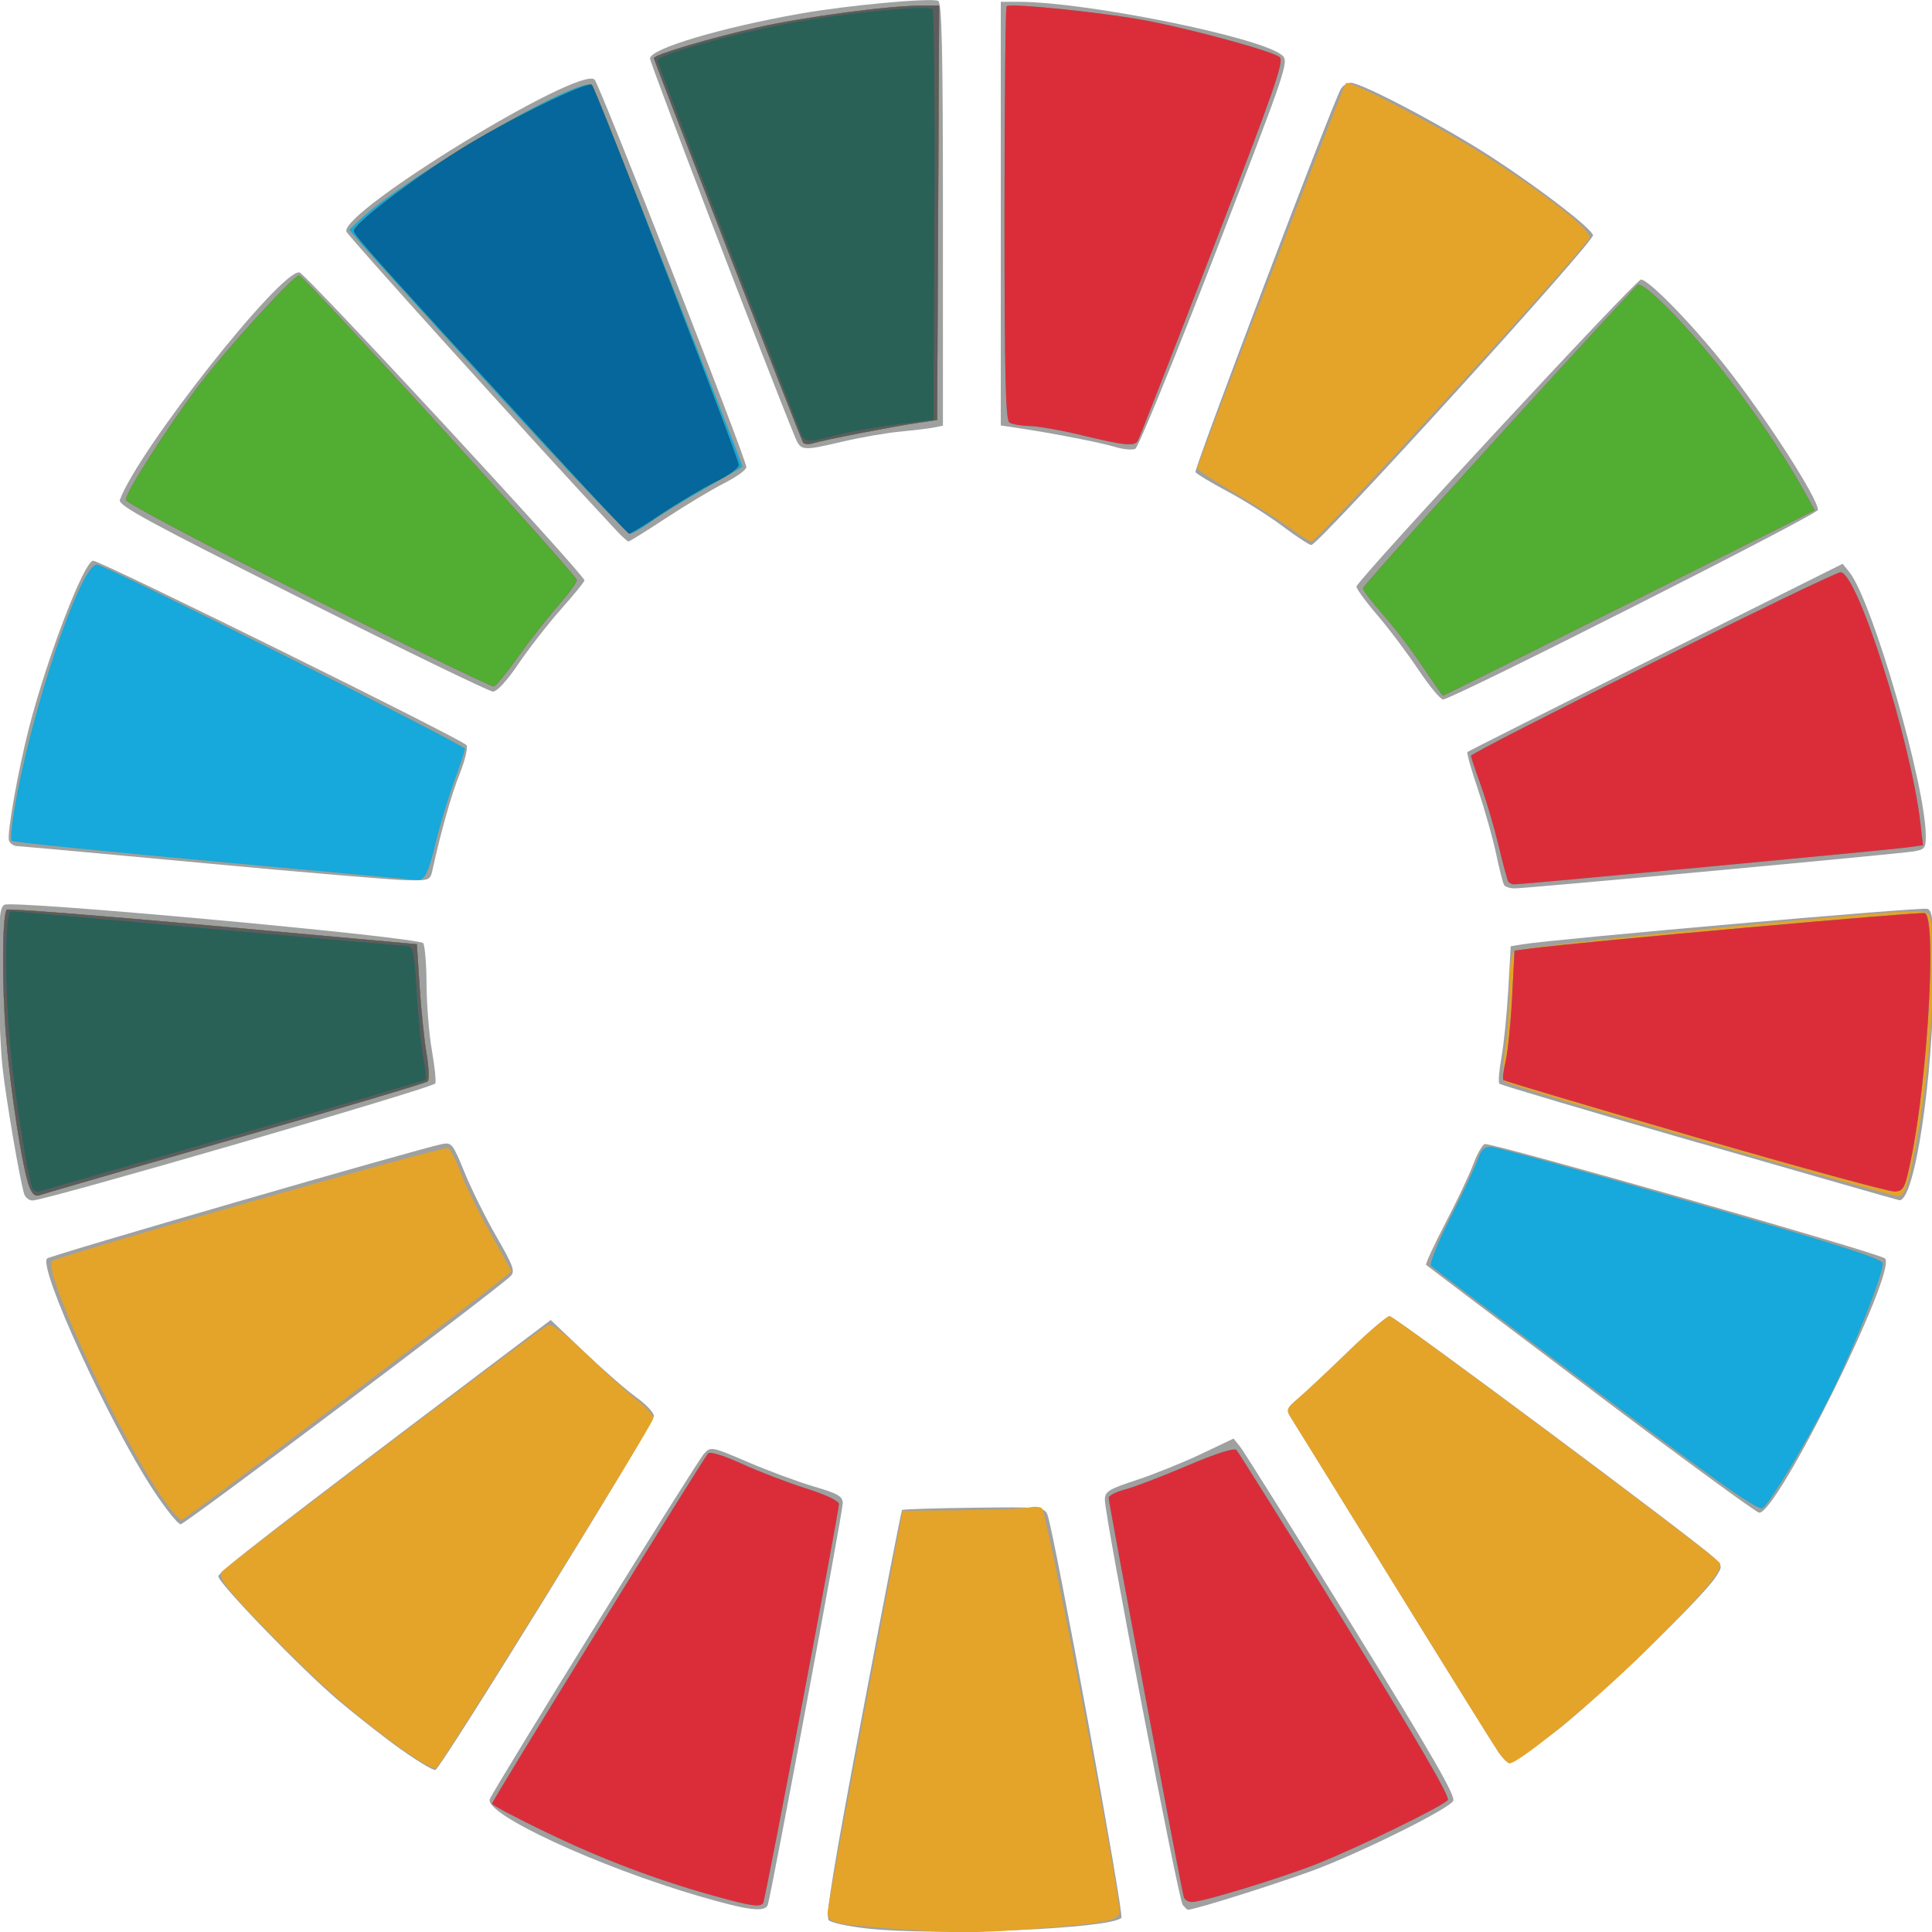
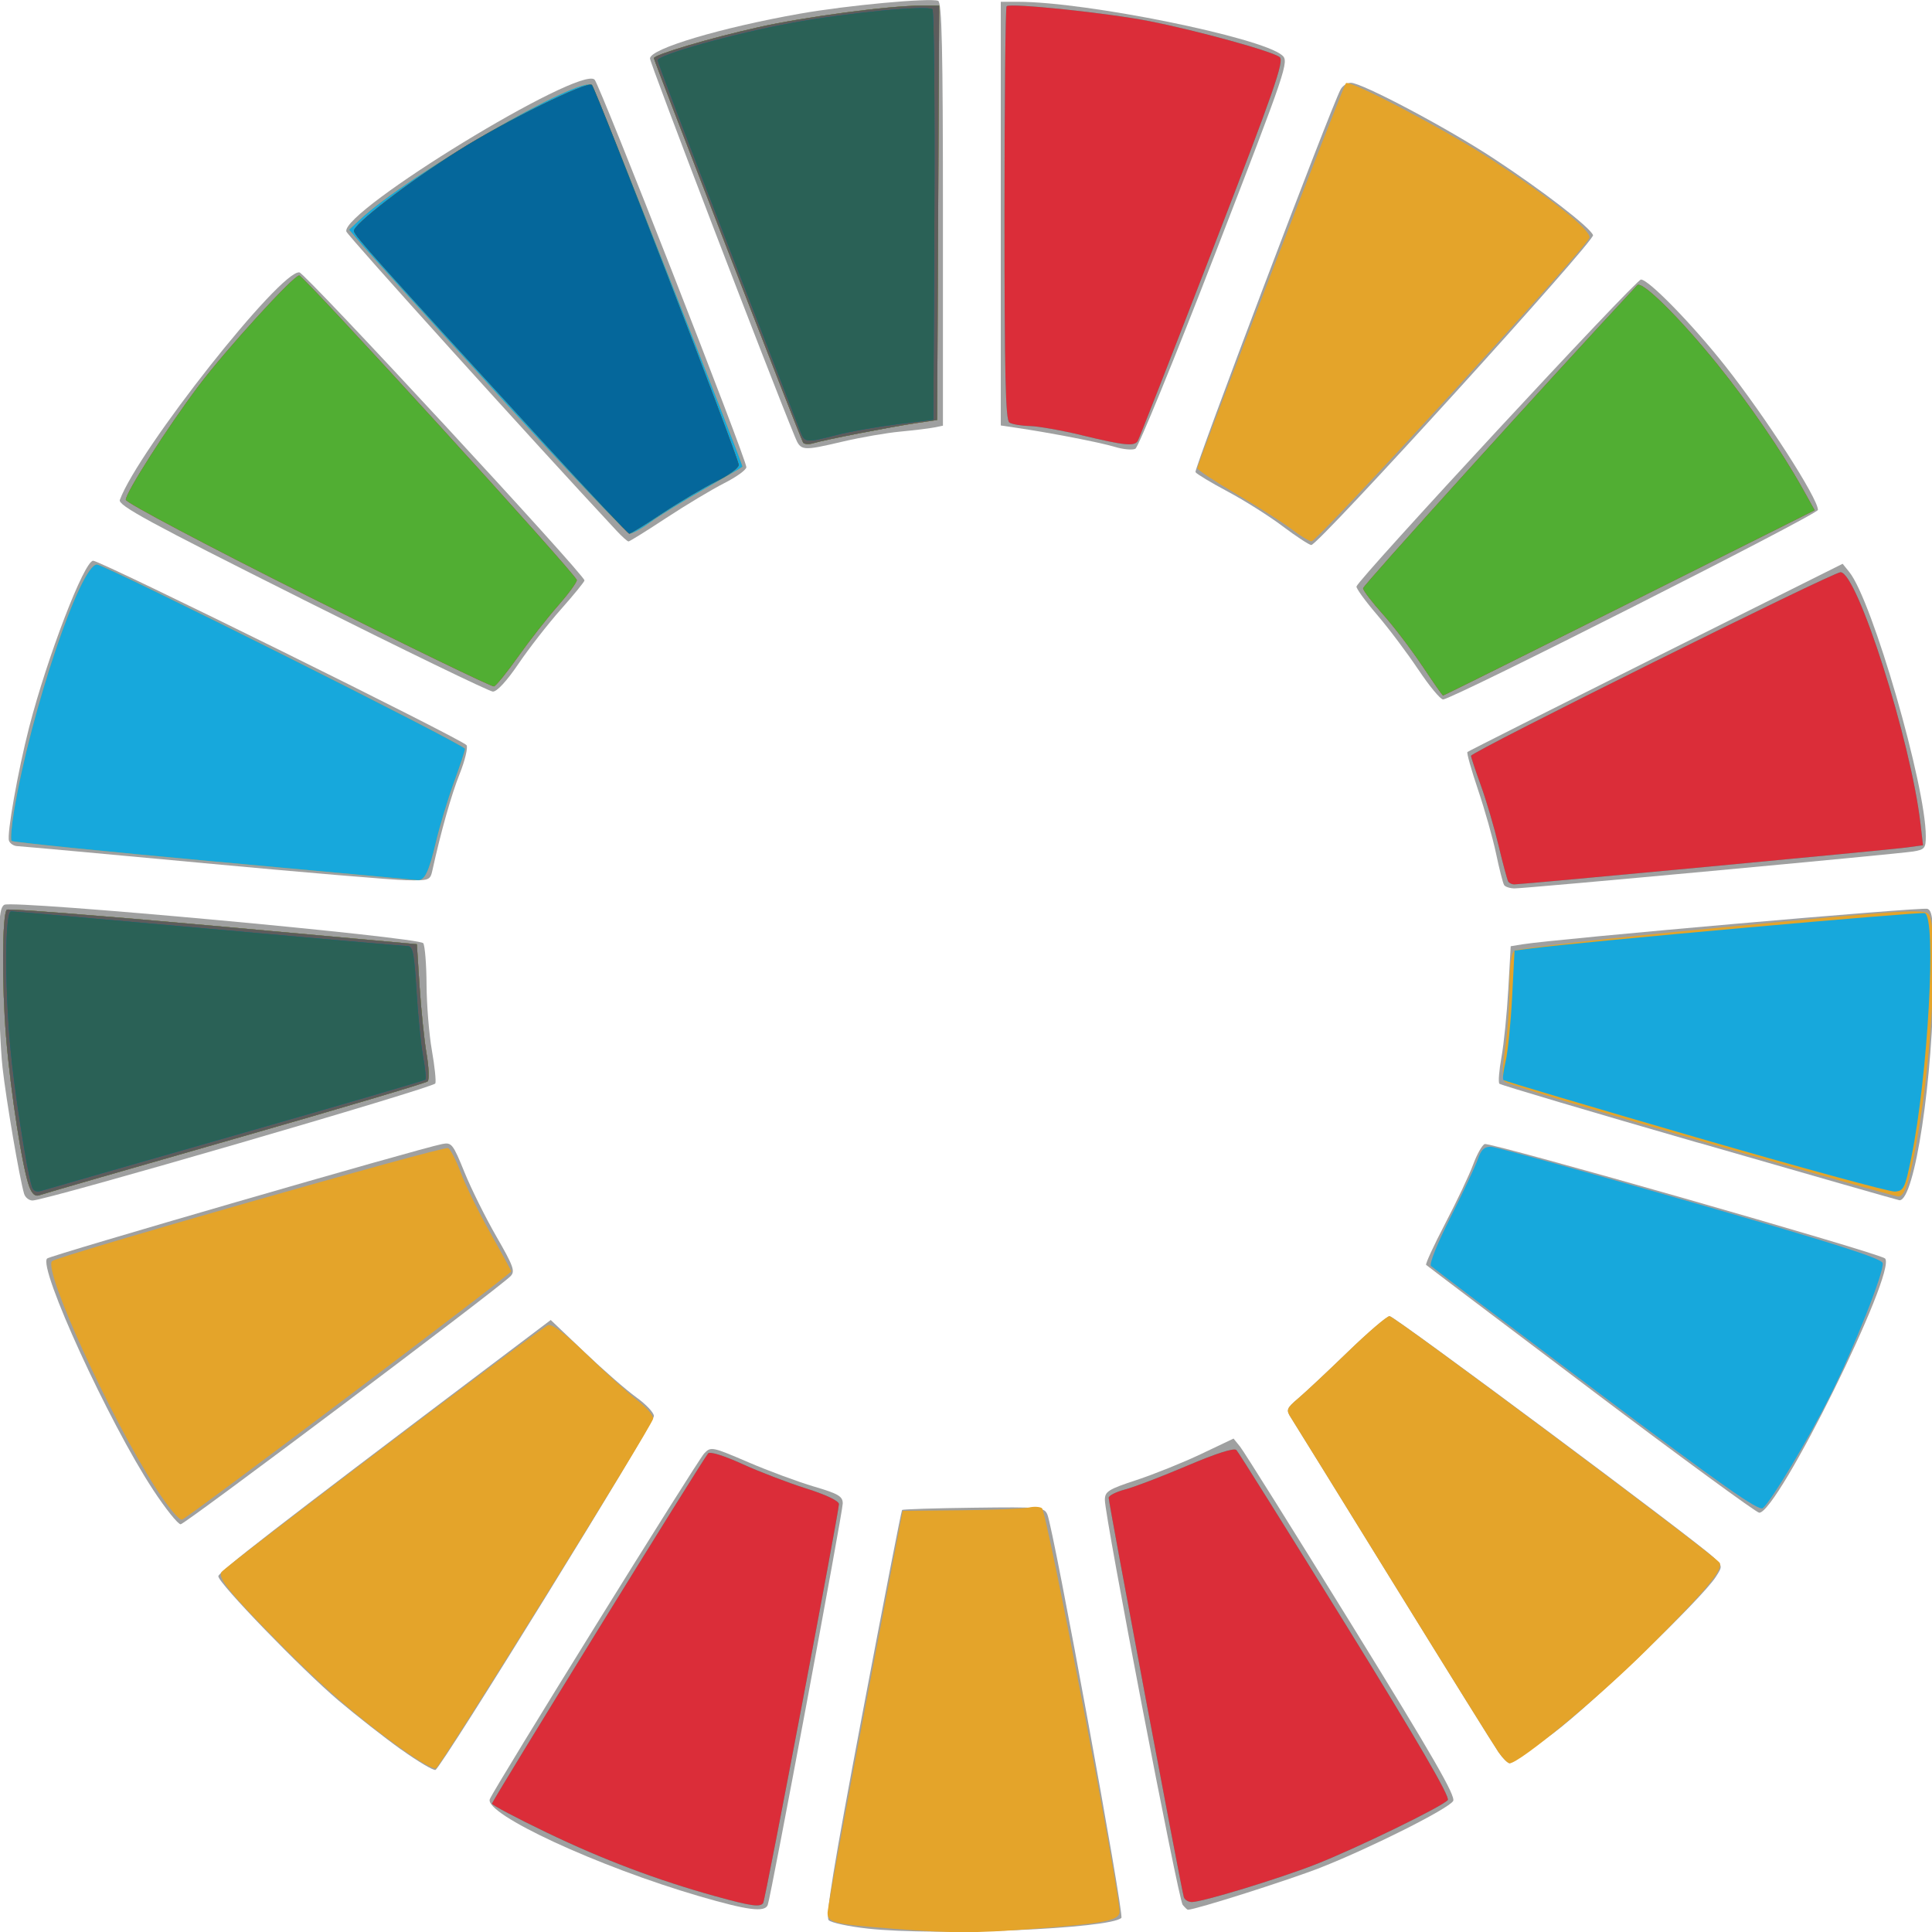
<svg xmlns="http://www.w3.org/2000/svg" preserveAspectRatio="xMidYMid slice" width="330px" height="330px" viewBox="0 0 157.468 157.231" version="1.1" id="svg2058">
  <defs id="defs2052" />
  <g id="layer1" transform="translate(-26.459,-43.125)">
    <g id="g146" transform="matrix(2.73,0,0,2.73,-198.485,-194.116)">
      <path id="path3039" d="m 108.31,144.394 c -0.569,-0.062 -1.094,-0.175 -1.166,-0.251 -0.1,-0.105 0.144,-1.598 1.007,-6.163 0.627,-3.314 1.158,-6.043 1.18,-6.066 0.022,-0.022 0.985,-0.053 2.138,-0.067 2.007,-0.025 2.102,-0.016 2.195,0.206 0.188,0.448 2.295,11.932 2.205,12.021 -0.329,0.325 -5.501,0.544 -7.56,0.32 z" style="fill:#9fa0a0;stroke-width:0.115" />
      <path id="path3037" d="m 103.294,143.431 c -3.04,-0.887 -6.422,-2.454 -6.252,-2.896 0.119,-0.309 6.176,-10.077 6.39,-10.305 0.198,-0.21 0.231,-0.204 1.312,0.26 0.61,0.262 1.494,0.589 1.964,0.727 0.726,0.214 0.855,0.29 0.855,0.503 0,0.262 -2.14,11.718 -2.236,11.969 -0.086,0.227 -0.592,0.162 -2.032,-0.258 z" style="fill:#9fa0a0;stroke-width:0.115" />
      <path id="path3035" d="m 117.696,143.686 c -0.126,-0.152 -2.319,-11.564 -2.319,-12.069 0,-0.255 0.1,-0.318 0.948,-0.597 0.521,-0.172 1.385,-0.52 1.918,-0.773 l 0.97,-0.461 0.196,0.242 c 0.108,0.133 1.606,2.524 3.329,5.314 2.418,3.913 3.108,5.112 3.021,5.249 -0.15,0.237 -2.443,1.389 -3.948,1.983 -0.923,0.364 -3.737,1.258 -3.959,1.258 -0.019,0 -0.089,-0.066 -0.156,-0.147 z" style="fill:#9fa0a0;stroke-width:0.115" />
      <path id="path3033" d="m 94.395,139.054 c -0.499,-0.357 -1.338,-1.014 -1.864,-1.46 -1.097,-0.929 -3.582,-3.498 -3.582,-3.703 0,-0.123 1.707,-1.446 7.968,-6.174 l 1.941,-1.466 1.014,0.965 c 0.558,0.531 1.25,1.135 1.538,1.341 0.288,0.207 0.524,0.458 0.524,0.558 0,0.218 -6.342,10.492 -6.512,10.548 -0.065,0.022 -0.527,-0.253 -1.026,-0.61 z" style="fill:#9fa0a0;stroke-width:0.115" />
      <path id="path3031" d="m 127.121,139.15 c -0.121,-0.174 -1.53,-2.436 -3.129,-5.027 -1.6,-2.591 -2.981,-4.824 -3.07,-4.962 -0.149,-0.231 -0.131,-0.276 0.22,-0.575 0.21,-0.178 0.876,-0.802 1.48,-1.387 0.604,-0.585 1.165,-1.063 1.246,-1.063 0.147,0 9.125,6.687 9.652,7.189 0.274,0.261 0.274,0.268 0.067,0.588 -0.427,0.657 -3.713,3.815 -4.858,4.67 -0.65,0.485 -1.229,0.882 -1.285,0.882 -0.056,0 -0.202,-0.142 -0.323,-0.316 z" style="fill:#9fa0a0;stroke-width:0.115" />
      <path id="path3029" d="m 87,131.306 c -1.315,-2.003 -3.43,-6.619 -3.155,-6.888 0.095,-0.093 11.046,-3.266 11.774,-3.412 0.284,-0.057 0.324,-0.007 0.668,0.841 0.201,0.496 0.63,1.358 0.952,1.917 0.51,0.885 0.564,1.037 0.42,1.182 -0.392,0.392 -9.701,7.392 -9.833,7.395 -0.08,0.001 -0.452,-0.464 -0.826,-1.034 z" style="fill:#9fa0a0;stroke-width:0.115" />
      <path id="path3027" d="m 129.871,128.327 c -2.677,-2.018 -4.889,-3.691 -4.917,-3.719 -0.027,-0.027 0.231,-0.586 0.573,-1.242 0.343,-0.656 0.716,-1.443 0.829,-1.75 0.113,-0.306 0.268,-0.581 0.344,-0.61 0.164,-0.063 11.78,3.256 11.934,3.41 0.371,0.37 -3.198,7.584 -3.75,7.581 -0.081,-5.8e-4 -2.338,-1.652 -5.015,-3.67 z" style="fill:#9fa0a0;stroke-width:0.115" />
      <path id="path3025" d="m 83.159,122.489 c -0.136,-0.455 -0.536,-2.8 -0.643,-3.763 -0.063,-0.569 -0.115,-1.872 -0.116,-2.896 -8.04e-4,-1.529 0.03,-1.879 0.17,-1.957 0.26,-0.145 12.374,0.967 12.488,1.146 0.05,0.079 0.095,0.636 0.098,1.236 0.004,0.6 0.075,1.479 0.158,1.953 0.084,0.474 0.13,0.92 0.104,0.991 -0.047,0.126 -11.622,3.49 -12.007,3.49 -0.106,0 -0.219,-0.09 -0.252,-0.201 z" style="fill:#9fa0a0;stroke-width:0.115" />
      <path id="path3023" d="m 133.098,120.977 c -3.24,-0.935 -5.922,-1.731 -5.96,-1.769 -0.038,-0.038 -0.01,-0.394 0.062,-0.793 0.072,-0.398 0.163,-1.305 0.203,-2.015 l 0.072,-1.291 0.356,-0.058 c 0.99,-0.16 11.913,-1.117 12.068,-1.057 0.154,0.059 0.181,0.346 0.181,1.944 0,3.049 -0.565,6.785 -1.019,6.743 -0.04,-0.004 -2.723,-0.772 -5.963,-1.707 z" style="fill:#9fa0a0;stroke-width:0.115" />
      <path id="path3021" d="m 127.277,113.281 c -0.035,-0.056 -0.142,-0.476 -0.238,-0.933 -0.096,-0.457 -0.339,-1.315 -0.539,-1.907 -0.2,-0.592 -0.342,-1.097 -0.315,-1.122 0.027,-0.025 2.555,-1.298 5.617,-2.829 l 5.568,-2.782 0.199,0.246 c 0.683,0.844 2.281,6.363 2.281,7.879 0,0.352 -0.037,0.397 -0.373,0.451 -0.483,0.077 -11.554,1.103 -11.886,1.101 -0.138,-5.7e-4 -0.28,-0.047 -0.315,-0.103 z" style="fill:#9fa0a0;stroke-width:0.115" />
      <path id="path3019" d="m 88.489,112.629 c -2.939,-0.274 -5.428,-0.5 -5.532,-0.504 -0.104,-0.003 -0.215,-0.075 -0.248,-0.159 -0.071,-0.186 0.265,-2.082 0.6,-3.383 0.542,-2.102 1.643,-4.966 1.909,-4.966 0.223,0 11.033,5.34 11.131,5.499 0.045,0.073 -0.047,0.456 -0.204,0.85 -0.247,0.618 -0.562,1.731 -0.812,2.872 -0.067,0.305 -0.093,0.316 -0.785,0.303 -0.394,-0.007 -3.12,-0.237 -6.059,-0.511 z" style="fill:#9fa0a0;stroke-width:0.115" />
      <path id="path3017" d="m 124.72,106.862 c -0.326,-0.49 -0.88,-1.227 -1.232,-1.637 -0.352,-0.411 -0.626,-0.789 -0.61,-0.841 0.078,-0.249 8.321,-9.142 8.479,-9.149 0.222,-0.009 1.529,1.331 2.512,2.574 1.205,1.524 2.765,3.946 2.765,4.293 0,0.136 -10.907,5.65 -11.175,5.65 -0.08,0 -0.412,-0.401 -0.738,-0.891 z" style="fill:#9fa0a0;stroke-width:0.115" />
      <path id="path3015" d="m 91.437,104.754 c -4.578,-2.294 -5.485,-2.788 -5.424,-2.951 0.55,-1.487 4.804,-6.874 5.354,-6.781 0.185,0.031 8.496,9.011 8.497,9.182 2.3e-4,0.038 -0.316,0.426 -0.702,0.862 -0.387,0.436 -0.957,1.168 -1.267,1.626 -0.346,0.51 -0.641,0.83 -0.762,0.826 -0.109,-0.004 -2.671,-1.247 -5.695,-2.762 z" style="fill:#9fa0a0;stroke-width:0.115" />
      <path id="path3013" d="m 120.674,102.587 c -0.404,-0.304 -1.14,-0.769 -1.635,-1.032 -0.495,-0.264 -0.927,-0.524 -0.961,-0.579 -0.053,-0.085 4.023,-10.836 4.325,-11.406 0.058,-0.111 0.196,-0.201 0.305,-0.201 0.333,0 2.875,1.347 4.263,2.259 1.451,0.954 2.869,2.047 2.959,2.283 0.064,0.167 -8.198,9.253 -8.4,9.238 -0.066,-0.005 -0.451,-0.257 -0.855,-0.561 z" style="fill:#9fa0a0;stroke-width:0.115" />
      <path id="path3011" d="m 100.823,102.726 c -2.457,-2.634 -8.033,-8.809 -8.059,-8.925 -0.138,-0.612 6.971,-4.958 7.402,-4.525 0.156,0.157 4.522,11.306 4.524,11.552 4.6e-4,0.078 -0.296,0.293 -0.66,0.477 -0.363,0.184 -1.14,0.65 -1.727,1.036 -0.586,0.386 -1.093,0.701 -1.126,0.701 -0.033,0 -0.192,-0.142 -0.354,-0.316 z" style="fill:#9fa0a0;stroke-width:0.115" />
      <path id="path3009" d="m 115.664,100.221 c -0.42,-0.129 -1.894,-0.415 -2.959,-0.572 l -0.431,-0.064 v -6.315 -6.315 h 0.522 c 2.027,0 7.236,1.056 7.865,1.594 0.211,0.181 0.148,0.367 -1.997,5.917 -1.218,3.152 -2.288,5.767 -2.378,5.813 -0.089,0.046 -0.369,0.019 -0.622,-0.059 z" style="fill:#9fa0a0;stroke-width:0.115" />
      <path id="path2089" d="m 106.133,99.911 c -0.77,-1.867 -4.316,-11.123 -4.316,-11.266 0,-0.29 2.102,-0.917 4.481,-1.338 1.384,-0.245 3.862,-0.475 4.108,-0.381 0.112,0.043 0.144,1.421 0.144,6.36 v 6.305 l -0.259,0.053 c -0.142,0.029 -0.595,0.084 -1.005,0.123 -0.411,0.038 -1.178,0.171 -1.704,0.294 -1.245,0.291 -1.269,0.289 -1.449,-0.149 z" style="fill:#9fa0a0;stroke-width:0.115" />
      <path id="path2891" d="m 109.057,144.397 c -1.763,-0.134 -1.955,-0.182 -1.946,-0.484 0.004,-0.139 0.509,-2.89 1.123,-6.113 l 1.115,-5.86 1.752,-0.017 c 0.964,-0.009 1.868,-0.046 2.01,-0.081 0.142,-0.035 0.317,-0.028 0.39,0.018 0.143,0.088 2.377,11.73 2.314,12.058 -0.047,0.243 -0.491,0.325 -2.602,0.485 -1.737,0.131 -2.376,0.131 -4.156,-0.005 z" style="fill:#e4a42a;stroke-width:0.115" />
      <path id="path2889" d="m 103.771,143.43 c -1.73,-0.479 -3.351,-1.091 -5.027,-1.897 -0.901,-0.433 -1.637,-0.822 -1.637,-0.864 0,-0.083 6.288,-10.273 6.444,-10.442 0.056,-0.061 0.475,0.069 1.009,0.313 0.502,0.229 1.357,0.558 1.901,0.73 0.608,0.192 0.988,0.374 0.988,0.47 0,0.234 -2.192,11.784 -2.257,11.888 -0.084,0.135 -0.352,0.098 -1.42,-0.198 z" style="fill:#e4a42a;stroke-width:0.115" />
      <path id="path2887" d="m 117.732,143.459 c -0.065,-0.185 -2.241,-11.748 -2.241,-11.907 0,-0.066 0.22,-0.178 0.488,-0.248 0.269,-0.07 1.1,-0.388 1.849,-0.707 0.864,-0.368 1.4,-0.539 1.47,-0.47 0.06,0.06 1.527,2.403 3.26,5.206 2.154,3.485 3.116,5.138 3.041,5.229 -0.161,0.194 -2.762,1.458 -3.96,1.925 -1.104,0.43 -3.358,1.115 -3.669,1.115 -0.103,0 -0.21,-0.065 -0.238,-0.144 z" style="fill:#e4a42a;stroke-width:0.115" />
      <path id="path2885" d="m 94.574,139.149 c -1.337,-0.939 -2.445,-1.887 -3.802,-3.258 -1.463,-1.477 -1.848,-1.951 -1.729,-2.126 0.113,-0.167 9.513,-7.274 9.731,-7.358 0.127,-0.049 0.492,0.228 1.183,0.897 0.55,0.532 1.221,1.14 1.493,1.35 0.272,0.211 0.479,0.454 0.46,0.541 -0.054,0.247 -6.34,10.368 -6.474,10.424 -0.066,0.028 -0.454,-0.184 -0.862,-0.471 z" style="fill:#e4a42a;stroke-width:0.115" />
      <path id="path2883" d="m 127.122,139.15 c -0.121,-0.174 -1.529,-2.436 -3.129,-5.027 -1.6,-2.591 -2.981,-4.824 -3.07,-4.962 -0.149,-0.231 -0.132,-0.276 0.22,-0.575 0.21,-0.178 0.876,-0.802 1.48,-1.387 0.604,-0.585 1.161,-1.063 1.237,-1.063 0.15,0 9.714,7.143 9.843,7.351 0.123,0.199 -0.42,0.848 -2.171,2.594 -1.422,1.417 -3.797,3.384 -4.087,3.384 -0.056,0 -0.201,-0.142 -0.322,-0.316 z" style="fill:#e4a42a;stroke-width:0.115" />
      <path id="path2881" d="m 87.063,131.227 c -1.351,-2.108 -3.338,-6.463 -3.071,-6.73 0.148,-0.148 11.644,-3.43 11.803,-3.37 0.069,0.026 0.242,0.359 0.384,0.738 0.142,0.38 0.538,1.187 0.88,1.794 0.342,0.607 0.621,1.121 0.621,1.142 0,0.081 -9.662,7.369 -9.813,7.402 -0.091,0.02 -0.429,-0.391 -0.805,-0.977 z" style="fill:#e4a42a;stroke-width:0.115" />
-       <path id="path2879" d="m 130.021,128.364 c -2.651,-1.993 -4.866,-3.668 -4.922,-3.723 -0.059,-0.057 0.188,-0.674 0.584,-1.457 0.377,-0.747 0.744,-1.525 0.814,-1.731 0.096,-0.28 0.194,-0.372 0.392,-0.366 0.145,0.004 2.824,0.744 5.952,1.645 4.266,1.229 5.697,1.684 5.723,1.823 0.049,0.255 -0.861,2.548 -1.582,3.984 -0.644,1.283 -1.741,3.114 -1.99,3.32 -0.119,0.099 -1.22,-0.675 -4.973,-3.496 z" style="fill:#e4a42a;stroke-width:0.115" />
+       <path id="path2879" d="m 130.021,128.364 z" style="fill:#e4a42a;stroke-width:0.115" />
      <path id="path2877" d="m 83.314,122.276 c -0.202,-0.533 -0.554,-2.795 -0.692,-4.456 -0.128,-1.542 -0.117,-3.663 0.021,-3.8 0.039,-0.039 2.805,0.177 6.147,0.479 l 6.077,0.55 0.082,1.264 c 0.045,0.695 0.138,1.595 0.207,1.999 0.069,0.404 0.084,0.775 0.033,0.825 -0.051,0.049 -2.636,0.818 -5.744,1.708 -3.108,0.89 -5.732,1.649 -5.83,1.686 -0.122,0.047 -0.216,-0.032 -0.301,-0.253 z" style="fill:#e4a42a;stroke-width:0.115" />
      <path id="path2875" d="m 133.148,120.914 c -3.149,-0.905 -5.78,-1.699 -5.847,-1.765 -0.084,-0.084 -0.081,-0.386 0.01,-0.995 0.071,-0.481 0.13,-1.305 0.13,-1.832 0,-0.635 0.049,-0.999 0.146,-1.079 0.081,-0.067 2.86,-0.379 6.176,-0.694 5.513,-0.524 6.042,-0.557 6.173,-0.388 0.295,0.38 0.114,4.077 -0.319,6.538 -0.258,1.467 -0.39,1.88 -0.598,1.869 -0.081,-0.004 -2.723,-0.748 -5.873,-1.653 z" style="fill:#e4a42a;stroke-width:0.115" />
      <path id="path2873" d="m 127.402,113.181 c -0.029,-0.047 -0.158,-0.526 -0.286,-1.063 -0.128,-0.537 -0.365,-1.345 -0.528,-1.795 -0.163,-0.45 -0.296,-0.851 -0.296,-0.89 0,-0.117 10.78,-5.473 11.015,-5.473 0.5,0 2.094,5.01 2.383,7.488 l 0.076,0.651 -0.503,0.068 c -0.513,0.07 -11.456,1.099 -11.683,1.099 -0.069,0 -0.149,-0.039 -0.178,-0.086 z" style="fill:#e4a42a;stroke-width:0.115" />
      <path id="path2871" d="m 88.802,112.58 c -3.272,-0.299 -5.979,-0.574 -6.015,-0.61 -0.037,-0.037 -0.003,-0.445 0.074,-0.907 0.493,-2.94 1.972,-7.333 2.47,-7.333 0.233,0 10.971,5.377 10.971,5.494 0,0.051 -0.149,0.503 -0.332,1.005 -0.182,0.502 -0.423,1.3 -0.535,1.774 -0.212,0.901 -0.339,1.159 -0.555,1.135 -0.071,-0.008 -2.807,-0.259 -6.078,-0.558 z" style="fill:#e4a42a;stroke-width:0.115" />
      <path id="path2869" d="m 124.835,106.746 c -0.326,-0.49 -0.855,-1.183 -1.176,-1.541 -0.321,-0.358 -0.584,-0.703 -0.584,-0.767 0,-0.085 5.497,-6.162 8.173,-9.034 0.136,-0.146 1.256,0.959 2.382,2.351 0.929,1.148 1.926,2.601 2.54,3.701 l 0.366,0.656 -5.523,2.762 c -3.038,1.519 -5.537,2.762 -5.554,2.762 -0.017,0 -0.297,-0.401 -0.623,-0.891 z" style="fill:#e4a42a;stroke-width:0.115" />
      <path id="path2867" d="m 91.62,104.672 c -3.023,-1.515 -5.429,-2.788 -5.429,-2.872 0,-0.218 1.238,-2.154 2.17,-3.395 0.803,-1.069 2.829,-3.292 2.999,-3.292 0.135,0 8.275,8.933 8.275,9.081 0,0.07 -0.258,0.421 -0.574,0.78 -0.316,0.359 -0.846,1.037 -1.178,1.505 -0.332,0.469 -0.655,0.866 -0.718,0.884 -0.063,0.017 -2.558,-1.193 -5.544,-2.69 z" style="fill:#e4a42a;stroke-width:0.115" />
      <path id="path2865" d="m 120.949,102.682 c -0.253,-0.194 -0.99,-0.663 -1.637,-1.043 -0.648,-0.38 -1.178,-0.732 -1.178,-0.781 0,-0.128 4.349,-11.397 4.43,-11.477 0.111,-0.111 3.018,1.417 4.361,2.293 1.781,1.161 2.931,2.078 2.899,2.31 -0.032,0.236 -8.107,9.059 -8.286,9.054 -0.07,-0.002 -0.335,-0.162 -0.588,-0.356 z" style="fill:#e4a42a;stroke-width:0.115" />
      <path id="path2863" d="m 97.336,98.722 c -2.054,-2.248 -3.904,-4.287 -4.111,-4.53 l -0.377,-0.443 0.319,-0.298 c 1.415,-1.321 6.611,-4.33 6.928,-4.013 0.08,0.08 4.479,11.253 4.479,11.376 0,0.011 -0.504,0.305 -1.12,0.655 -0.616,0.349 -1.34,0.794 -1.608,0.989 -0.268,0.195 -0.552,0.353 -0.632,0.353 -0.08,-4.5e-4 -1.825,-1.84 -3.879,-4.088 z" style="fill:#e4a42a;stroke-width:0.115" />
      <path id="path2861" d="m 106.381,100.092 c -0.082,-0.133 -4.448,-11.379 -4.448,-11.457 0,-0.103 1.69,-0.603 3.11,-0.921 1.384,-0.31 3.903,-0.645 4.847,-0.645 h 0.547 l -0.03,6.176 -0.03,6.176 -0.632,0.094 c -0.76,0.113 -2.718,0.496 -3.061,0.599 -0.135,0.041 -0.272,0.031 -0.305,-0.022 z" style="fill:#e4a42a;stroke-width:0.115" />
      <path id="path2087" d="m 114.687,99.875 c -0.6,-0.145 -1.298,-0.268 -1.551,-0.274 -0.253,-0.006 -0.525,-0.052 -0.605,-0.103 -0.115,-0.073 -0.146,-1.397 -0.146,-6.22 0,-3.37 0.028,-6.156 0.063,-6.191 0.103,-0.103 3.011,0.2 4.243,0.443 1.44,0.283 3.675,0.899 3.896,1.073 0.143,0.113 -0.154,0.966 -1.993,5.727 -1.189,3.077 -2.195,5.65 -2.237,5.717 -0.103,0.166 -0.397,0.136 -1.67,-0.171 z" style="fill:#e4a42a;stroke-width:0.115" />
      <path id="path2743" d="m 103.771,143.43 c -1.73,-0.479 -3.351,-1.091 -5.027,-1.897 -0.901,-0.433 -1.637,-0.822 -1.637,-0.864 0,-0.083 6.288,-10.273 6.444,-10.442 0.056,-0.061 0.475,0.069 1.009,0.313 0.502,0.229 1.357,0.558 1.901,0.73 0.608,0.192 0.988,0.374 0.988,0.47 0,0.234 -2.192,11.784 -2.257,11.888 -0.084,0.135 -0.352,0.098 -1.42,-0.198 z" style="fill:#17a8dc;stroke-width:0.115" />
      <path id="path2741" d="m 117.732,143.459 c -0.065,-0.185 -2.241,-11.748 -2.241,-11.907 0,-0.066 0.22,-0.178 0.488,-0.248 0.269,-0.07 1.1,-0.388 1.849,-0.707 0.864,-0.368 1.4,-0.539 1.47,-0.47 0.06,0.06 1.527,2.403 3.26,5.206 2.154,3.485 3.116,5.138 3.041,5.229 -0.161,0.194 -2.762,1.458 -3.96,1.925 -1.104,0.43 -3.358,1.115 -3.669,1.115 -0.103,0 -0.21,-0.065 -0.238,-0.144 z" style="fill:#17a8dc;stroke-width:0.115" />
      <path id="path2739" d="m 130.021,128.364 c -2.651,-1.993 -4.866,-3.668 -4.922,-3.723 -0.059,-0.057 0.188,-0.674 0.584,-1.457 0.377,-0.747 0.744,-1.525 0.814,-1.731 0.096,-0.28 0.194,-0.372 0.392,-0.366 0.145,0.004 2.824,0.744 5.952,1.645 4.266,1.229 5.697,1.684 5.723,1.823 0.049,0.255 -0.861,2.548 -1.582,3.984 -0.644,1.283 -1.741,3.114 -1.99,3.32 -0.119,0.099 -1.22,-0.675 -4.973,-3.496 z" style="fill:#17a8dc;stroke-width:0.115" />
      <path id="path2737" d="m 83.314,122.276 c -0.202,-0.533 -0.554,-2.795 -0.692,-4.456 -0.128,-1.542 -0.117,-3.663 0.021,-3.8 0.039,-0.039 2.805,0.177 6.147,0.479 l 6.077,0.55 0.082,1.264 c 0.045,0.695 0.138,1.595 0.207,1.999 0.069,0.404 0.084,0.775 0.033,0.825 -0.051,0.049 -2.636,0.818 -5.744,1.708 -3.108,0.89 -5.732,1.649 -5.83,1.686 -0.122,0.047 -0.216,-0.032 -0.301,-0.253 z" style="fill:#17a8dc;stroke-width:0.115" />
      <path id="path2735" d="m 132.979,120.798 c -3.116,-0.905 -5.691,-1.67 -5.721,-1.7 -0.03,-0.03 -2.3e-4,-0.281 0.066,-0.558 0.066,-0.277 0.153,-1.133 0.193,-1.903 l 0.073,-1.399 0.529,-0.068 c 1.542,-0.197 11.575,-1.095 11.7,-1.047 0.357,0.137 0.095,4.862 -0.405,7.303 -0.184,0.897 -0.223,0.978 -0.485,0.997 -0.157,0.011 -2.834,-0.72 -5.951,-1.625 z" style="fill:#17a8dc;stroke-width:0.115" />
      <path id="path2733" d="m 127.402,113.181 c -0.029,-0.047 -0.158,-0.526 -0.286,-1.063 -0.128,-0.537 -0.365,-1.345 -0.528,-1.795 -0.163,-0.45 -0.296,-0.851 -0.296,-0.89 0,-0.117 10.78,-5.473 11.015,-5.473 0.5,0 2.094,5.01 2.383,7.488 l 0.076,0.651 -0.503,0.068 c -0.513,0.07 -11.456,1.099 -11.683,1.099 -0.069,0 -0.149,-0.039 -0.178,-0.086 z" style="fill:#17a8dc;stroke-width:0.115" />
      <path id="path2731" d="m 88.802,112.58 c -3.272,-0.299 -5.979,-0.574 -6.015,-0.61 -0.037,-0.037 -0.003,-0.445 0.074,-0.907 0.493,-2.94 1.972,-7.333 2.47,-7.333 0.233,0 10.971,5.377 10.971,5.494 0,0.051 -0.149,0.503 -0.332,1.005 -0.182,0.502 -0.423,1.3 -0.535,1.774 -0.212,0.901 -0.339,1.159 -0.555,1.135 -0.071,-0.008 -2.807,-0.259 -6.078,-0.558 z" style="fill:#17a8dc;stroke-width:0.115" />
      <path id="path2729" d="m 124.835,106.746 c -0.326,-0.49 -0.855,-1.183 -1.176,-1.541 -0.321,-0.358 -0.584,-0.703 -0.584,-0.767 0,-0.085 5.497,-6.162 8.173,-9.034 0.136,-0.146 1.256,0.959 2.382,2.351 0.929,1.148 1.926,2.601 2.54,3.701 l 0.366,0.656 -5.523,2.762 c -3.038,1.519 -5.537,2.762 -5.554,2.762 -0.017,0 -0.297,-0.401 -0.623,-0.891 z" style="fill:#17a8dc;stroke-width:0.115" />
      <path id="path2727" d="m 91.62,104.672 c -3.023,-1.515 -5.429,-2.788 -5.429,-2.872 0,-0.218 1.238,-2.154 2.17,-3.395 0.803,-1.069 2.829,-3.292 2.999,-3.292 0.135,0 8.275,8.933 8.275,9.081 0,0.07 -0.258,0.421 -0.574,0.78 -0.316,0.359 -0.846,1.037 -1.178,1.505 -0.332,0.469 -0.655,0.866 -0.718,0.884 -0.063,0.017 -2.558,-1.193 -5.544,-2.69 z" style="fill:#17a8dc;stroke-width:0.115" />
      <path id="path2725" d="m 97.336,98.722 c -2.054,-2.248 -3.904,-4.287 -4.111,-4.53 l -0.377,-0.443 0.319,-0.298 c 1.415,-1.321 6.611,-4.33 6.928,-4.013 0.08,0.08 4.479,11.253 4.479,11.376 0,0.011 -0.504,0.305 -1.12,0.655 -0.616,0.349 -1.34,0.794 -1.608,0.989 -0.268,0.195 -0.552,0.353 -0.632,0.353 -0.08,-4.5e-4 -1.825,-1.84 -3.879,-4.088 z" style="fill:#17a8dc;stroke-width:0.115" />
      <path id="path2723" d="m 106.381,100.092 c -0.082,-0.133 -4.448,-11.379 -4.448,-11.457 0,-0.103 1.69,-0.603 3.11,-0.921 1.384,-0.31 3.903,-0.645 4.847,-0.645 h 0.547 l -0.03,6.176 -0.03,6.176 -0.632,0.094 c -0.76,0.113 -2.718,0.496 -3.061,0.599 -0.135,0.041 -0.272,0.031 -0.305,-0.022 z" style="fill:#17a8dc;stroke-width:0.115" />
      <path id="path2085" d="m 114.687,99.875 c -0.6,-0.145 -1.298,-0.268 -1.551,-0.274 -0.253,-0.006 -0.525,-0.052 -0.605,-0.103 -0.115,-0.073 -0.146,-1.397 -0.146,-6.22 0,-3.37 0.028,-6.156 0.063,-6.191 0.103,-0.103 3.011,0.2 4.243,0.443 1.44,0.283 3.675,0.899 3.896,1.073 0.143,0.113 -0.154,0.966 -1.993,5.727 -1.189,3.077 -2.195,5.65 -2.237,5.717 -0.103,0.166 -0.397,0.136 -1.67,-0.171 z" style="fill:#17a8dc;stroke-width:0.115" />
      <path id="path2605" d="m 103.771,143.43 c -1.73,-0.479 -3.351,-1.091 -5.027,-1.897 -0.901,-0.433 -1.637,-0.822 -1.637,-0.864 0,-0.083 6.288,-10.273 6.444,-10.442 0.056,-0.061 0.475,0.069 1.009,0.313 0.502,0.229 1.357,0.558 1.901,0.73 0.608,0.192 0.988,0.374 0.988,0.47 0,0.234 -2.192,11.784 -2.257,11.888 -0.084,0.135 -0.352,0.098 -1.42,-0.198 z" style="fill:#db2d39;stroke-width:0.115" />
      <path id="path2603" d="m 117.732,143.459 c -0.065,-0.185 -2.241,-11.748 -2.241,-11.907 0,-0.066 0.22,-0.178 0.488,-0.248 0.269,-0.07 1.1,-0.388 1.849,-0.707 0.864,-0.368 1.4,-0.539 1.47,-0.47 0.06,0.06 1.527,2.403 3.26,5.206 2.154,3.485 3.116,5.138 3.041,5.229 -0.161,0.194 -2.762,1.458 -3.96,1.925 -1.104,0.43 -3.358,1.115 -3.669,1.115 -0.103,0 -0.21,-0.065 -0.238,-0.144 z" style="fill:#db2d39;stroke-width:0.115" />
      <path id="path2601" d="m 83.314,122.276 c -0.202,-0.533 -0.554,-2.795 -0.692,-4.456 -0.128,-1.542 -0.117,-3.663 0.021,-3.8 0.039,-0.039 2.805,0.177 6.147,0.479 l 6.077,0.55 0.082,1.264 c 0.045,0.695 0.138,1.595 0.207,1.999 0.069,0.404 0.084,0.775 0.033,0.825 -0.051,0.049 -2.636,0.818 -5.744,1.708 -3.108,0.89 -5.732,1.649 -5.83,1.686 -0.122,0.047 -0.216,-0.032 -0.301,-0.253 z" style="fill:#db2d39;stroke-width:0.115" />
-       <path id="path2599" d="m 132.979,120.798 c -3.116,-0.905 -5.691,-1.67 -5.721,-1.7 -0.03,-0.03 -2.3e-4,-0.281 0.066,-0.558 0.066,-0.277 0.153,-1.133 0.193,-1.903 l 0.073,-1.399 0.529,-0.068 c 1.542,-0.197 11.575,-1.095 11.7,-1.047 0.357,0.137 0.095,4.862 -0.405,7.303 -0.184,0.897 -0.223,0.978 -0.485,0.997 -0.157,0.011 -2.834,-0.72 -5.951,-1.625 z" style="fill:#db2d39;stroke-width:0.115" />
      <path id="path2597" d="m 127.402,113.181 c -0.029,-0.047 -0.158,-0.526 -0.286,-1.063 -0.128,-0.537 -0.365,-1.345 -0.528,-1.795 -0.163,-0.45 -0.296,-0.851 -0.296,-0.89 0,-0.117 10.78,-5.473 11.015,-5.473 0.5,0 2.094,5.01 2.383,7.488 l 0.076,0.651 -0.503,0.068 c -0.513,0.07 -11.456,1.099 -11.683,1.099 -0.069,0 -0.149,-0.039 -0.178,-0.086 z" style="fill:#db2d39;stroke-width:0.115" />
      <path id="path2595" d="m 124.835,106.746 c -0.326,-0.49 -0.855,-1.183 -1.176,-1.541 -0.321,-0.358 -0.584,-0.703 -0.584,-0.767 0,-0.085 5.497,-6.162 8.173,-9.034 0.136,-0.146 1.256,0.959 2.382,2.351 0.929,1.148 1.926,2.601 2.54,3.701 l 0.366,0.656 -5.523,2.762 c -3.038,1.519 -5.537,2.762 -5.554,2.762 -0.017,0 -0.297,-0.401 -0.623,-0.891 z" style="fill:#db2d39;stroke-width:0.115" />
      <path id="path2593" d="m 91.62,104.672 c -3.023,-1.515 -5.429,-2.788 -5.429,-2.872 0,-0.218 1.238,-2.154 2.17,-3.395 0.803,-1.069 2.829,-3.292 2.999,-3.292 0.135,0 8.275,8.933 8.275,9.081 0,0.07 -0.258,0.421 -0.574,0.78 -0.316,0.359 -0.846,1.037 -1.178,1.505 -0.332,0.469 -0.655,0.866 -0.718,0.884 -0.063,0.017 -2.558,-1.193 -5.544,-2.69 z" style="fill:#db2d39;stroke-width:0.115" />
      <path id="path2591" d="m 98.633,100.079 c -4.968,-5.422 -5.606,-6.133 -5.641,-6.288 -0.041,-0.182 1.613,-1.454 3.138,-2.415 1.372,-0.864 3.835,-2.073 3.954,-1.941 0.134,0.149 4.377,11.127 4.377,11.325 0,0.09 -0.297,0.309 -0.661,0.486 -0.363,0.177 -1.082,0.602 -1.598,0.943 -0.515,0.342 -0.966,0.621 -1.002,0.621 -0.035,0 -1.191,-1.229 -2.568,-2.732 z" style="fill:#db2d39;stroke-width:0.115" />
      <path id="path2589" d="m 106.381,100.092 c -0.082,-0.133 -4.448,-11.379 -4.448,-11.457 0,-0.103 1.69,-0.603 3.11,-0.921 1.384,-0.31 3.903,-0.645 4.847,-0.645 h 0.547 l -0.03,6.176 -0.03,6.176 -0.632,0.094 c -0.76,0.113 -2.718,0.496 -3.061,0.599 -0.135,0.041 -0.272,0.031 -0.305,-0.022 z" style="fill:#db2d39;stroke-width:0.115" />
      <path id="path2083" d="m 114.687,99.875 c -0.6,-0.145 -1.298,-0.268 -1.551,-0.274 -0.253,-0.006 -0.525,-0.052 -0.605,-0.103 -0.115,-0.073 -0.146,-1.397 -0.146,-6.22 0,-3.37 0.028,-6.156 0.063,-6.191 0.103,-0.103 3.011,0.2 4.243,0.443 1.44,0.283 3.675,0.899 3.896,1.073 0.143,0.113 -0.154,0.966 -1.993,5.727 -1.189,3.077 -2.195,5.65 -2.237,5.717 -0.103,0.166 -0.397,0.136 -1.67,-0.171 z" style="fill:#db2d39;stroke-width:0.115" />
      <path id="path2471" d="m 83.314,122.276 c -0.202,-0.533 -0.554,-2.795 -0.692,-4.456 -0.128,-1.542 -0.117,-3.663 0.021,-3.8 0.039,-0.039 2.805,0.177 6.147,0.479 l 6.077,0.55 0.082,1.264 c 0.045,0.695 0.138,1.595 0.207,1.999 0.069,0.404 0.084,0.775 0.033,0.825 -0.051,0.049 -2.636,0.818 -5.744,1.708 -3.108,0.89 -5.732,1.649 -5.83,1.686 -0.122,0.047 -0.216,-0.032 -0.301,-0.253 z" style="fill:#51ae33;stroke-width:0.115" />
      <path id="path2469" d="m 124.835,106.746 c -0.326,-0.49 -0.855,-1.183 -1.176,-1.541 -0.321,-0.358 -0.584,-0.703 -0.584,-0.767 0,-0.085 5.497,-6.162 8.173,-9.034 0.136,-0.146 1.256,0.959 2.382,2.351 0.929,1.148 1.926,2.601 2.54,3.701 l 0.366,0.656 -5.523,2.762 c -3.038,1.519 -5.537,2.762 -5.554,2.762 -0.017,0 -0.297,-0.401 -0.623,-0.891 z" style="fill:#51ae33;stroke-width:0.115" />
      <path id="path2467" d="m 91.62,104.672 c -3.023,-1.515 -5.429,-2.788 -5.429,-2.872 0,-0.218 1.238,-2.154 2.17,-3.395 0.803,-1.069 2.829,-3.292 2.999,-3.292 0.135,0 8.275,8.933 8.275,9.081 0,0.07 -0.258,0.421 -0.574,0.78 -0.316,0.359 -0.846,1.037 -1.178,1.505 -0.332,0.469 -0.655,0.866 -0.718,0.884 -0.063,0.017 -2.558,-1.193 -5.544,-2.69 z" style="fill:#51ae33;stroke-width:0.115" />
      <path id="path2465" d="m 98.633,100.079 c -4.968,-5.422 -5.606,-6.133 -5.641,-6.288 -0.041,-0.182 1.613,-1.454 3.138,-2.415 1.372,-0.864 3.835,-2.073 3.954,-1.941 0.134,0.149 4.377,11.127 4.377,11.325 0,0.09 -0.297,0.309 -0.661,0.486 -0.363,0.177 -1.082,0.602 -1.598,0.943 -0.515,0.342 -0.966,0.621 -1.002,0.621 -0.035,0 -1.191,-1.229 -2.568,-2.732 z" style="fill:#51ae33;stroke-width:0.115" />
      <path id="path2081" d="m 106.381,100.092 c -0.082,-0.133 -4.448,-11.379 -4.448,-11.457 0,-0.103 1.69,-0.603 3.11,-0.921 1.384,-0.31 3.903,-0.645 4.847,-0.645 h 0.547 l -0.03,6.176 -0.03,6.176 -0.632,0.094 c -0.76,0.113 -2.718,0.496 -3.061,0.599 -0.135,0.041 -0.272,0.031 -0.305,-0.022 z" style="fill:#51ae33;stroke-width:0.115" />
      <path id="path2347" d="m 83.314,122.276 c -0.202,-0.533 -0.554,-2.795 -0.692,-4.456 -0.128,-1.542 -0.117,-3.663 0.021,-3.8 0.039,-0.039 2.805,0.177 6.147,0.479 l 6.077,0.55 0.082,1.264 c 0.045,0.695 0.138,1.595 0.207,1.999 0.069,0.404 0.084,0.775 0.033,0.825 -0.051,0.049 -2.636,0.818 -5.744,1.708 -3.108,0.89 -5.732,1.649 -5.83,1.686 -0.122,0.047 -0.216,-0.032 -0.301,-0.253 z" style="fill:#5d5c5c;stroke-width:0.115" />
      <path id="path2345" d="m 98.633,100.079 c -4.968,-5.422 -5.606,-6.133 -5.641,-6.288 -0.041,-0.182 1.613,-1.454 3.138,-2.415 1.372,-0.864 3.835,-2.073 3.954,-1.941 0.134,0.149 4.377,11.127 4.377,11.325 0,0.09 -0.297,0.309 -0.661,0.486 -0.363,0.177 -1.082,0.602 -1.598,0.943 -0.515,0.342 -0.966,0.621 -1.002,0.621 -0.035,0 -1.191,-1.229 -2.568,-2.732 z" style="fill:#5d5c5c;stroke-width:0.115" />
      <path id="path2079" d="m 106.381,100.092 c -0.082,-0.133 -4.448,-11.379 -4.448,-11.457 0,-0.103 1.69,-0.603 3.11,-0.921 1.384,-0.31 3.903,-0.645 4.847,-0.645 h 0.547 l -0.03,6.176 -0.03,6.176 -0.632,0.094 c -0.76,0.113 -2.718,0.496 -3.061,0.599 -0.135,0.041 -0.272,0.031 -0.305,-0.022 z" style="fill:#5d5c5c;stroke-width:0.115" />
      <path id="path2227" d="m 83.389,122.263 c -0.161,-0.527 -0.539,-2.981 -0.643,-4.17 -0.168,-1.925 -0.154,-4.022 0.027,-4.022 0.079,3e-5 2.727,0.233 5.884,0.517 3.157,0.284 5.825,0.517 5.929,0.517 0.161,0 0.202,0.203 0.269,1.328 0.044,0.73 0.132,1.614 0.197,1.965 0.065,0.35 0.095,0.659 0.068,0.687 -0.028,0.028 -2.558,0.767 -5.624,1.643 -3.066,0.876 -5.68,1.626 -5.809,1.667 -0.167,0.053 -0.253,0.015 -0.298,-0.131 z" style="fill:#05679b;stroke-width:0.115" />
      <path id="path2225" d="m 98.633,100.079 c -4.968,-5.422 -5.606,-6.133 -5.641,-6.288 -0.041,-0.182 1.613,-1.454 3.138,-2.415 1.372,-0.864 3.835,-2.073 3.954,-1.941 0.134,0.149 4.377,11.127 4.377,11.325 0,0.09 -0.297,0.309 -0.661,0.486 -0.363,0.177 -1.082,0.602 -1.598,0.943 -0.515,0.342 -0.966,0.621 -1.002,0.621 -0.035,0 -1.191,-1.229 -2.568,-2.732 z" style="fill:#05679b;stroke-width:0.115" />
      <path id="path2077" d="m 106.29,99.737 c -0.065,-0.174 -1.046,-2.704 -2.18,-5.622 -1.134,-2.918 -2.062,-5.354 -2.062,-5.414 0,-0.166 2.291,-0.804 4.022,-1.12 1.638,-0.299 4.019,-0.529 4.166,-0.402 0.048,0.041 0.074,2.811 0.058,6.154 l -0.03,6.078 -1.092,0.137 c -0.6,0.076 -1.409,0.22 -1.798,0.321 -0.923,0.24 -0.946,0.237 -1.084,-0.133 z" style="fill:#05679b;stroke-width:0.115" />
      <path id="path2107" d="m 83.389,122.263 c -0.161,-0.527 -0.539,-2.981 -0.643,-4.17 -0.168,-1.925 -0.154,-4.022 0.027,-4.022 0.079,3e-5 2.727,0.233 5.884,0.517 3.157,0.284 5.825,0.517 5.929,0.517 0.161,0 0.202,0.203 0.269,1.328 0.044,0.73 0.132,1.614 0.197,1.965 0.065,0.35 0.095,0.659 0.068,0.687 -0.028,0.028 -2.558,0.767 -5.624,1.643 -3.066,0.876 -5.68,1.626 -5.809,1.667 -0.167,0.053 -0.253,0.015 -0.298,-0.131 z" style="fill:#2a6156;stroke-width:0.115" />
      <path id="path2075" d="m 106.29,99.737 c -0.065,-0.174 -1.046,-2.704 -2.18,-5.622 -1.134,-2.918 -2.062,-5.354 -2.062,-5.414 0,-0.166 2.291,-0.804 4.022,-1.12 1.638,-0.299 4.019,-0.529 4.166,-0.402 0.048,0.041 0.074,2.811 0.058,6.154 l -0.03,6.078 -1.092,0.137 c -0.6,0.076 -1.409,0.22 -1.798,0.321 -0.923,0.24 -0.946,0.237 -1.084,-0.133 z" style="fill:#2a6156;stroke-width:0.115" />
    </g>
  </g>
</svg>